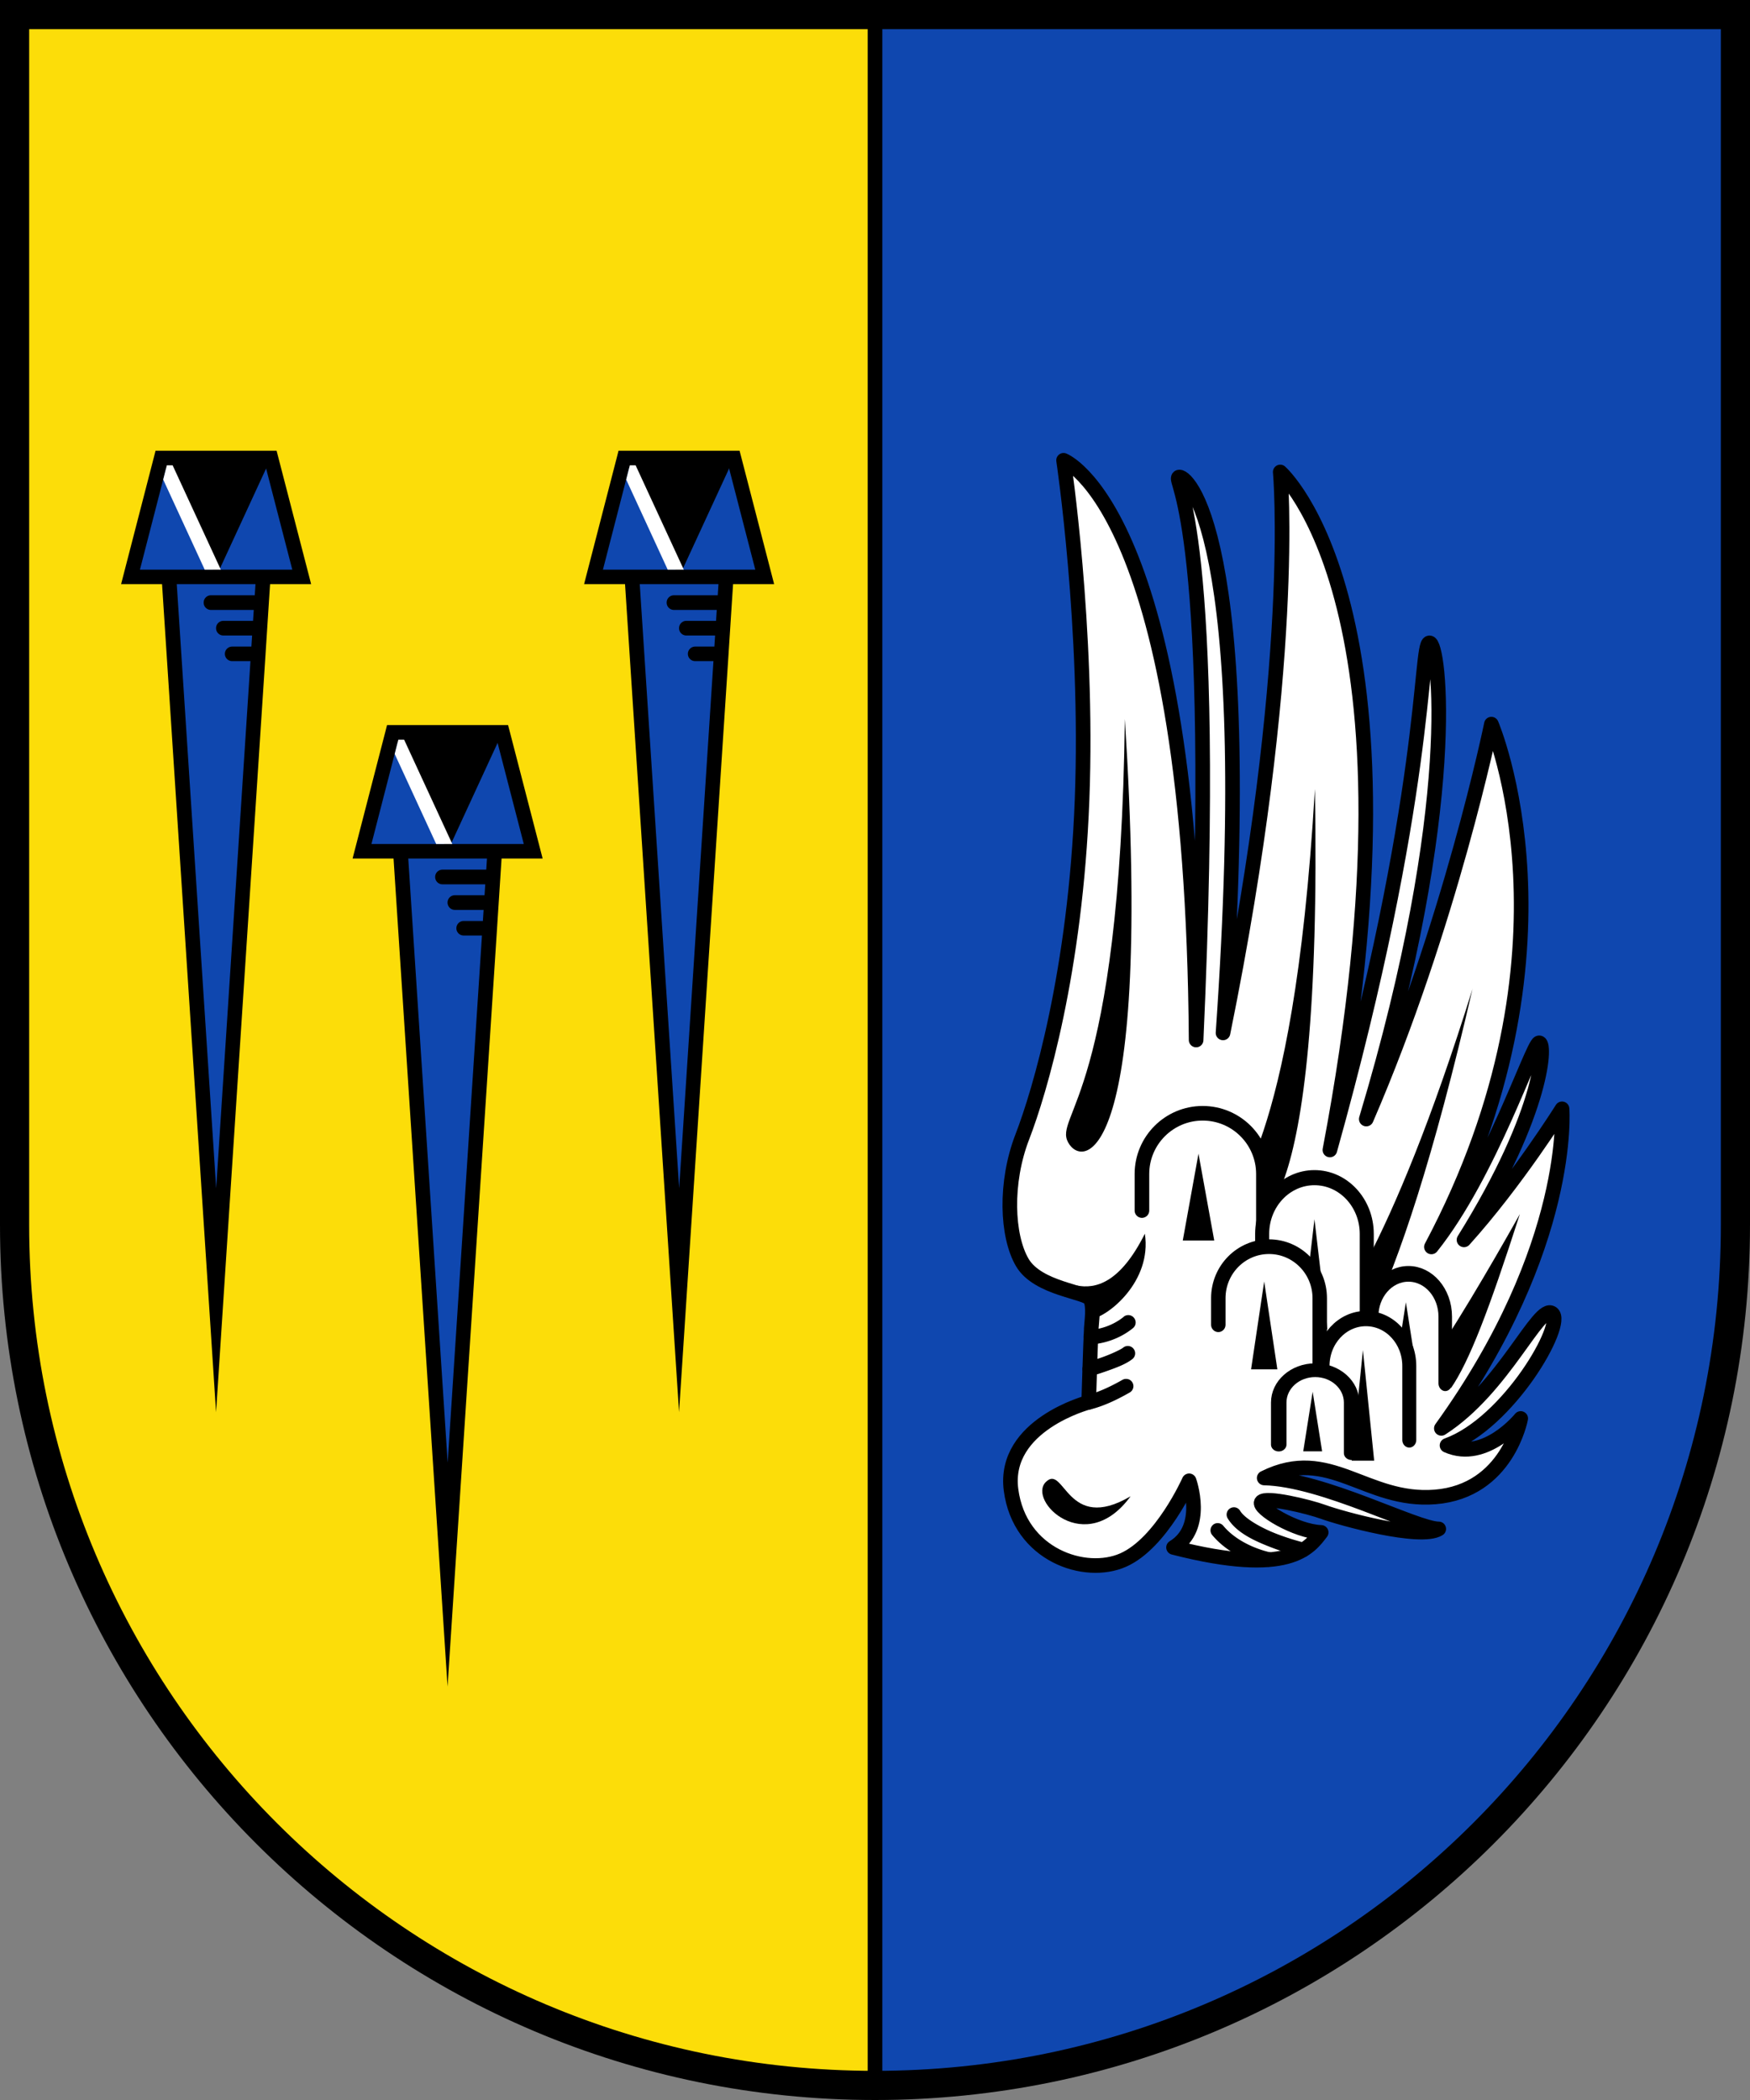
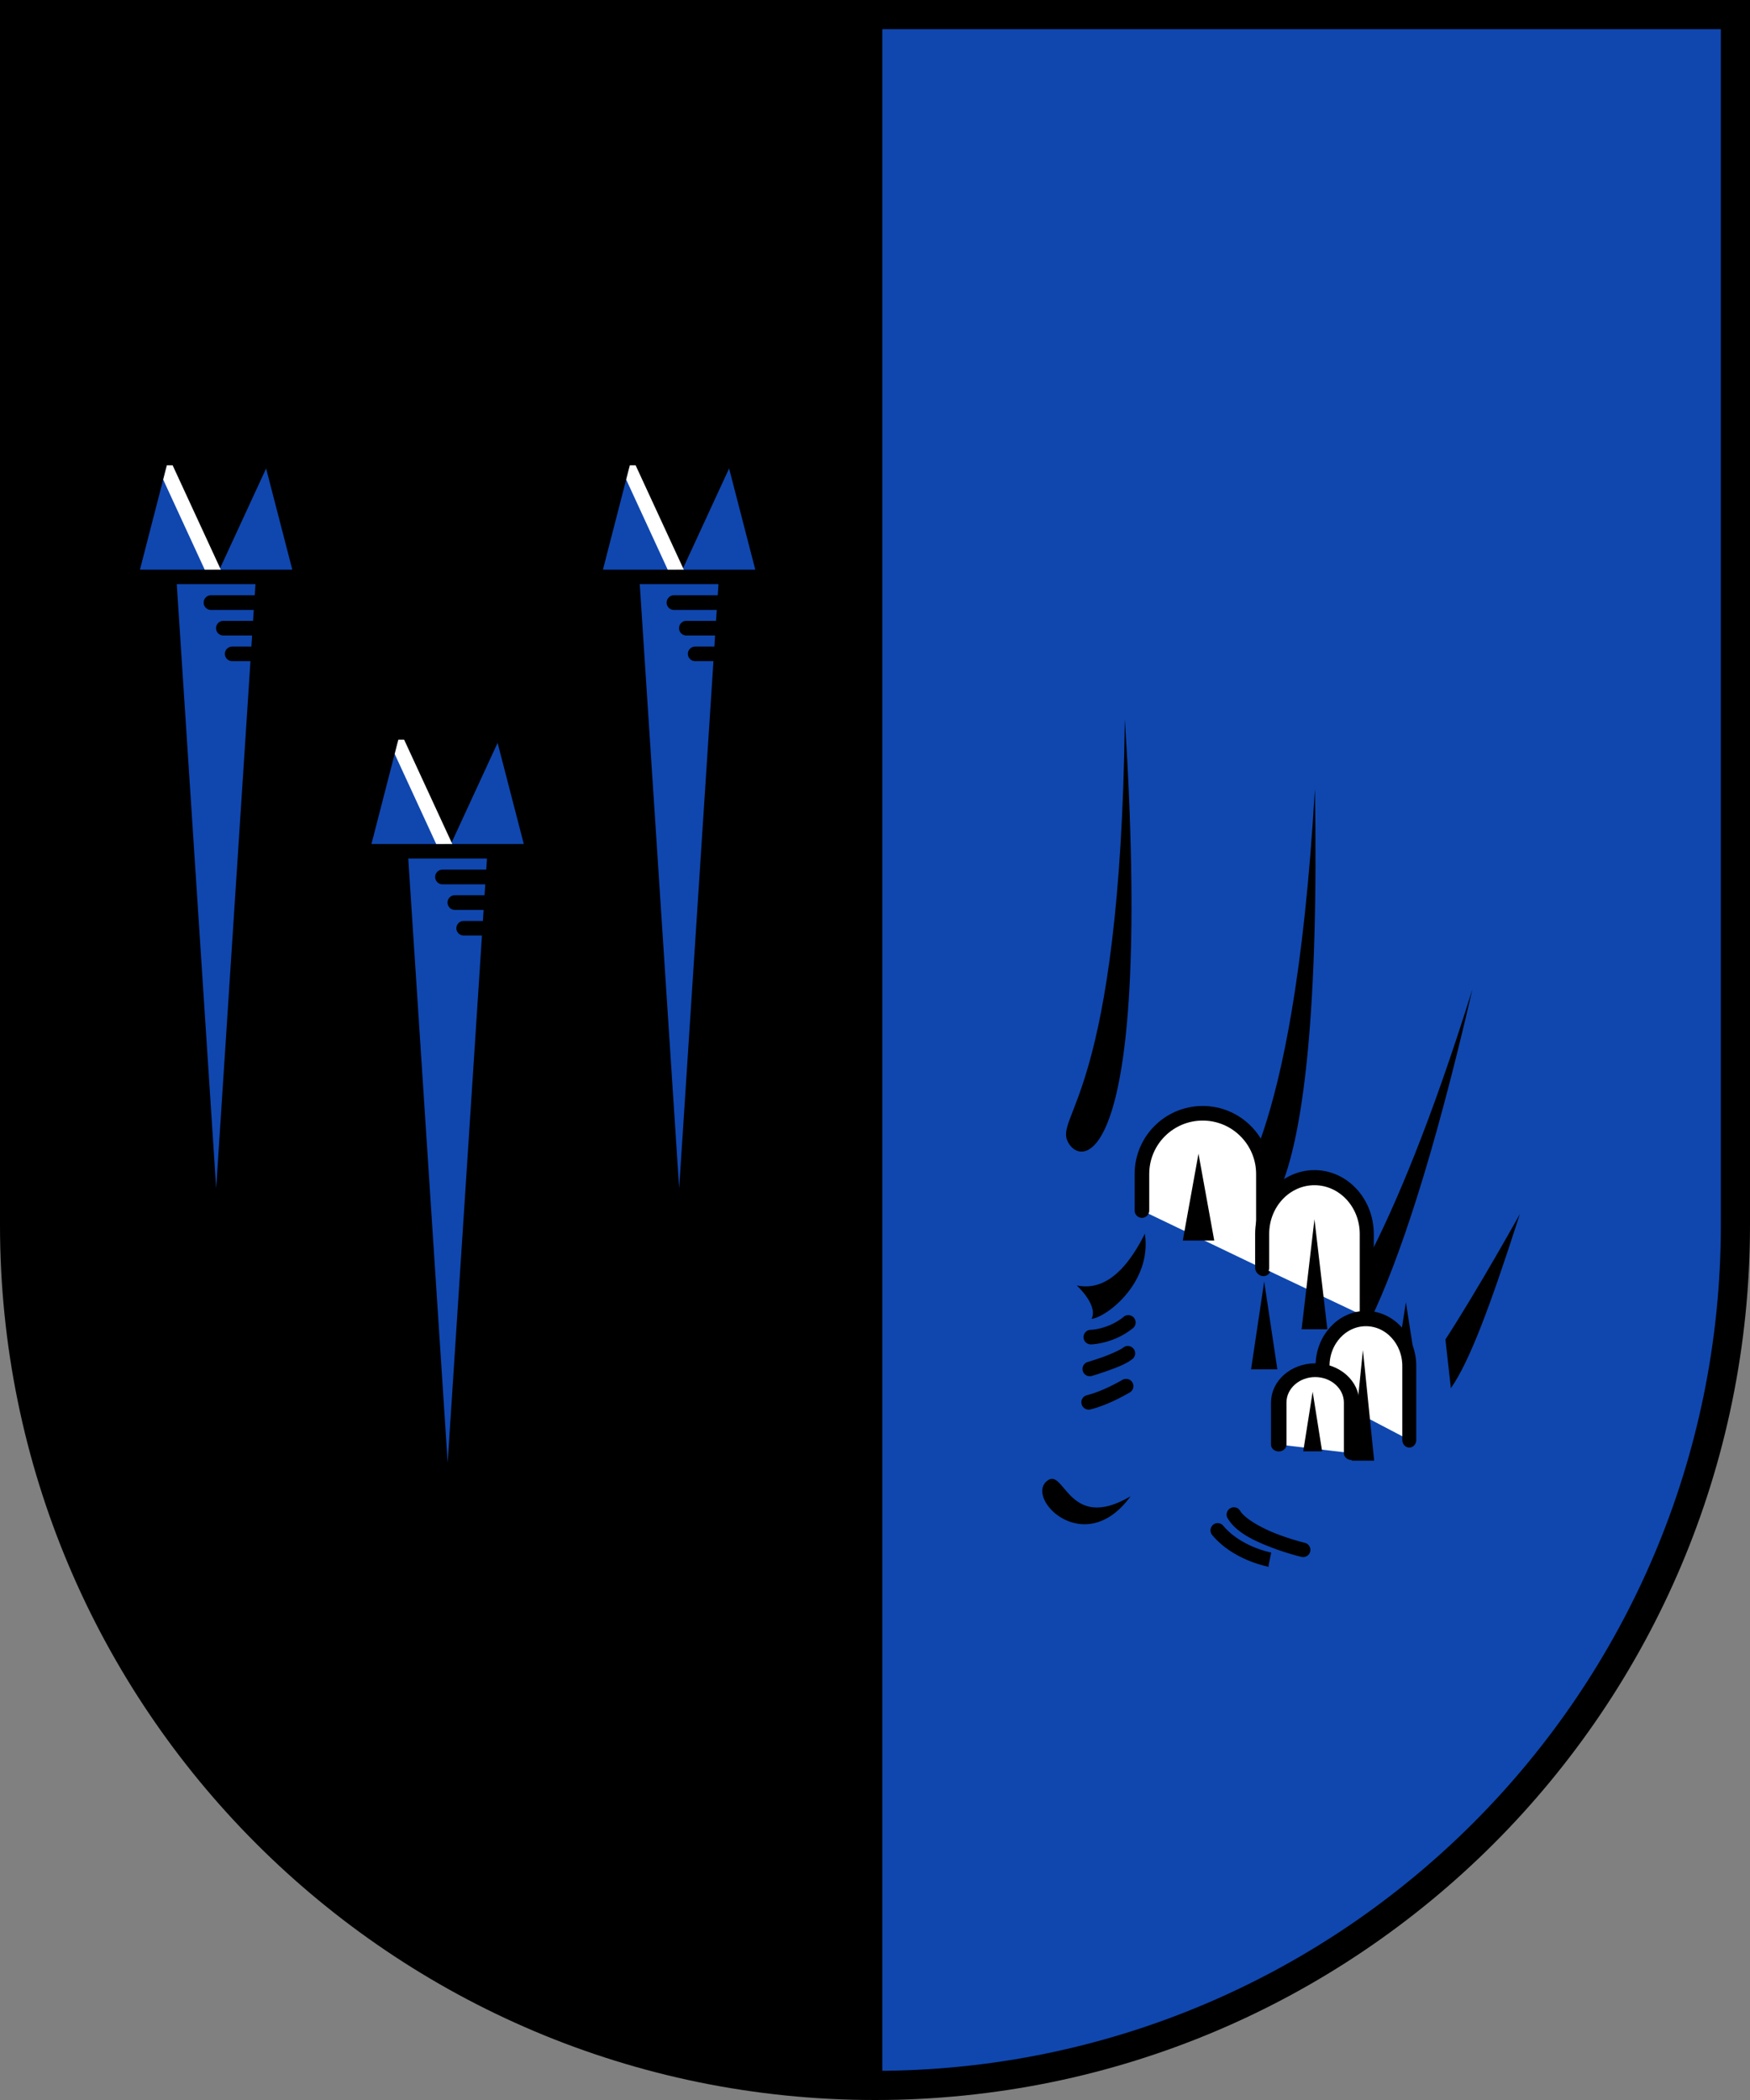
<svg xmlns="http://www.w3.org/2000/svg" xmlns:ns1="http://sodipodi.sourceforge.net/DTD/sodipodi-0.dtd" xmlns:ns2="http://www.inkscape.org/namespaces/inkscape" xml:space="preserve" id="svg11947" version="1.1" viewBox="0 0 31.75 38.1" width="120" height="144" ns1:docname="AUT_Kalsdorf_bei_Graz_COA.svg" ns2:version="1.2 (dc2aeda, 2022-05-15)">
  <rect x="0" y="0" width="31.75" height="38.1" fill="#808080" stroke="none" />
  <ns1:namedview id="namedview198" pagecolor="#ffffff" bordercolor="#000000" borderopacity="0.25" ns2:showpageshadow="2" ns2:pageopacity="0.0" ns2:pagecheckerboard="0" ns2:deskcolor="#d1d1d1" ns2:document-units="px" showgrid="false" ns2:zoom="1.9991732" ns2:cx="26.51096" ns2:cy="30.262511" ns2:window-width="1390" ns2:window-height="1205" ns2:window-x="2240" ns2:window-y="25" ns2:window-maximized="0" ns2:current-layer="layer1" />
  <defs id="defs11944">
    <linearGradient id="s_Salbe_Schwarz" ns2:swatch="solid">
      <stop style="stop-color:#000000;stop-opacity:1;" offset="0" id="stop3747" />
    </linearGradient>
    <linearGradient id="a_Argent_Silber" ns2:swatch="solid">
      <stop style="stop-color:#ffffff;stop-opacity:1;" offset="0" id="stop3741" />
    </linearGradient>
    <linearGradient id="A_Argent-dark_Silber-dunkel" ns2:swatch="solid">
      <stop style="stop-color:#e7e7e7;stop-opacity:1;" offset="0" id="stop3735" />
    </linearGradient>
    <linearGradient id="g_Gules_Rot" ns2:swatch="solid">
      <stop style="stop-color:#da121a;stop-opacity:1;" offset="0" id="stop3729" />
    </linearGradient>
    <linearGradient id="o_Or_Gold" ns2:swatch="solid">
      <stop style="stop-color:#fcdd09;stop-opacity:1;" offset="0" id="stop3723" />
    </linearGradient>
    <linearGradient id="b_Azure_Blau" ns2:swatch="solid">
      <stop style="stop-color:#0f47af;stop-opacity:1;" offset="0" id="stop3717" />
    </linearGradient>
    <linearGradient id="B_Bleu-celeste_Hellblau" ns2:swatch="solid">
      <stop style="stop-color:#4d87ca;stop-opacity:1;" offset="0" id="stop3711" />
    </linearGradient>
    <linearGradient id="B_Bleu-celeste-alt_Hellblau-alt" ns2:swatch="solid">
      <stop style="stop-color:#89c5e3;stop-opacity:1;" offset="0" id="stop3705" />
    </linearGradient>
    <linearGradient id="v_Vert_Gruen" ns2:swatch="solid">
      <stop style="stop-color:#078930;stop-opacity:1;" offset="0" id="stop3699" />
    </linearGradient>
    <linearGradient id="c_Carnation_Fleischfarbe" ns2:swatch="solid">
      <stop style="stop-color:#f2a772;stop-opacity:1;" offset="0" id="stop3693" />
    </linearGradient>
    <linearGradient id="p_Purpure_Purpur" ns2:swatch="solid">
      <stop style="stop-color:#9116a1;stop-opacity:1;" offset="0" id="stop3687" />
    </linearGradient>
    <linearGradient id="t_Tenne_Braun" ns2:swatch="solid">
      <stop style="stop-color:#9d5333;stop-opacity:1;" offset="0" id="stop3681" />
    </linearGradient>
    <linearGradient id="C_Cendre_Eisen" ns2:swatch="solid">
      <stop style="stop-color:#999999;stop-opacity:1;" offset="0" id="stop3675" />
    </linearGradient>
    <linearGradient id="Murray_Maulbeere" ns2:swatch="solid">
      <stop style="stop-color:#630727;stop-opacity:1;" offset="0" id="stop3669" />
    </linearGradient>
    <linearGradient id="Rose_Rosa" ns2:swatch="solid">
      <stop style="stop-color:#e63d6a;stop-opacity:1;" offset="0" id="stop2937" />
    </linearGradient>
    <linearGradient id="Orange_Orange" ns2:swatch="solid">
      <stop style="stop-color:#ed5f00;stop-opacity:1;" offset="0" id="stop2931" />
    </linearGradient>
    <linearGradient id="Buff_Leder" ns2:swatch="solid">
      <stop style="stop-color:#ddc595;stop-opacity:1;" offset="0" id="stop2925" />
    </linearGradient>
    <linearGradient id="Copper_Kupfer" ns2:swatch="solid">
      <stop style="stop-color:#953d02;stop-opacity:1;" offset="0" id="stop1435" />
    </linearGradient>
  </defs>
  <g ns2:groupmode="layer" id="layer1" ns2:label="Wappen">
    <path d="M 2e-7,3.1e-6 V 22.225 c 0,8.767 7.108,15.875 15.875,15.875 8.767,0 15.875,-7.108 15.875,-15.875 V 3.1e-6 Z" id="path11658" style="stroke-width:0.265" ns2:label="Schildrand" ns1:nodetypes="cssscc" />
-     <path id="rect3305" style="fill:#fcdd09;stroke:none;stroke-width:0.265;stroke-linecap:butt;stroke-miterlimit:24;stroke-dasharray:none" d="M 0.529 0.529 L 0.529 19.315 L 0.529 22.225 C 0.529 30.7 7.4 37.571 15.875 37.571 L 15.875 0.529 L 0.529 0.529 z " />
    <path id="rect3411" style="fill:#0f47af;stroke:none;stroke-width:0.265;stroke-linecap:butt;stroke-miterlimit:24;stroke-dasharray:none" d="M 15.875 0.529 L 15.875 37.571 C 24.35 37.571 31.221 30.7 31.221 22.225 L 31.221 19.315 L 31.221 0.529 L 15.875 0.529 z " />
    <g id="g3478" transform="translate(0,-1.058)">
      <path style="color:#000000;fill:#0f47af;stroke-width:0.265;stroke-miterlimit:24;-inkscape-stroke:none" d="m 2.925,9.367 h 1.991 l 0.557,2.158 H 2.368 Z" id="path3456" />
      <path style="color:#000000;fill:#0f47af;stroke-width:0.265;stroke-miterlimit:24;-inkscape-stroke:none" d="M 3.065,11.525 H 4.776 L 3.92,24.648 Z" id="path3450" />
      <path id="path3458" style="color:#000000;fill:#000000;stroke-miterlimit:24;-inkscape-stroke:none" d="M 2.822,9.235 2.797,9.334 2.197,11.656 H 2.94 L 3.92,26.68 4.053,24.639 4.817,12.938 a 0.132,0.132 0 0 0 0.001,-0.018 l 0.059,-0.912 a 0.132,0.132 0 0 0 5.168e-4,-0.005 v -10e-4 a 0.132,0.132 0 0 0 5.168e-4,-0.012 l 0.022,-0.334 H 5.645 L 5.018,9.235 Z M 3.027,9.5 H 4.813 L 5.303,11.393 H 4.918 2.924 2.539 Z m 0.18,2.156 h 1.428 l -0.013,0.202 h -0.794 a 0.132,0.132 0 0 0 -0.133,0.133 0.132,0.132 0 0 0 0.133,0.133 h 0.776 L 4.591,12.322 H 4.053 a 0.132,0.132 0 0 0 -0.133,0.133 0.132,0.132 0 0 0 0.133,0.133 H 4.574 L 4.561,12.789 H 4.211 a 0.132,0.132 0 0 0 -0.131,0.131 0.132,0.132 0 0 0 0.131,0.133 h 0.333 l -0.622,9.564 z" />
      <path id="path2467" style="opacity:1;stroke-width:0.132;stroke-miterlimit:24" d="M 2.925,9.367 H 4.916 L 3.92,11.525 Z" ns1:nodetypes="cccc" />
      <path id="path3251" style="color:#000000;fill:#ffffff;stroke-miterlimit:24;-inkscape-stroke:none" d="M 3.027,9.5 2.961,9.759 3.714,11.393 H 4.006 L 3.132,9.5 Z" />
    </g>
    <g id="g3490" transform="translate(8.4,-1.058)">
      <path style="color:#000000;fill:#0f47af;stroke-width:0.265;stroke-miterlimit:24;-inkscape-stroke:none" d="m 2.925,9.367 h 1.991 l 0.557,2.158 H 2.368 Z" id="path3480" />
      <path style="color:#000000;fill:#0f47af;stroke-width:0.265;stroke-miterlimit:24;-inkscape-stroke:none" d="M 3.065,11.525 H 4.776 L 3.92,24.648 Z" id="path3482" />
      <path id="path3484" style="color:#000000;fill:#000000;stroke-miterlimit:24;-inkscape-stroke:none" d="M 2.822,9.235 2.797,9.334 2.197,11.656 H 2.94 L 3.92,26.68 4.053,24.639 4.817,12.938 a 0.132,0.132 0 0 0 0.001,-0.018 l 0.059,-0.912 a 0.132,0.132 0 0 0 5.168e-4,-0.005 v -10e-4 a 0.132,0.132 0 0 0 5.168e-4,-0.012 l 0.022,-0.334 H 5.645 L 5.018,9.235 Z M 3.027,9.5 H 4.813 L 5.303,11.393 H 4.918 2.924 2.539 Z m 0.18,2.156 h 1.428 l -0.013,0.202 h -0.794 a 0.132,0.132 0 0 0 -0.133,0.133 0.132,0.132 0 0 0 0.133,0.133 h 0.776 L 4.591,12.322 H 4.053 a 0.132,0.132 0 0 0 -0.133,0.133 0.132,0.132 0 0 0 0.133,0.133 H 4.574 L 4.561,12.789 H 4.211 a 0.132,0.132 0 0 0 -0.131,0.131 0.132,0.132 0 0 0 0.131,0.133 h 0.333 l -0.622,9.564 z" />
      <path id="path3486" style="opacity:1;stroke-width:0.132;stroke-miterlimit:24" d="M 2.925,9.367 H 4.916 L 3.92,11.525 Z" ns1:nodetypes="cccc" />
      <path id="path3488" style="color:#000000;fill:#ffffff;stroke-miterlimit:24;-inkscape-stroke:none" d="M 3.027,9.5 2.961,9.759 3.714,11.393 H 4.006 L 3.132,9.5 Z" />
    </g>
    <g id="g3502" transform="translate(4.2,3.92)">
      <path style="color:#000000;fill:#0f47af;stroke-width:0.265;stroke-miterlimit:24;-inkscape-stroke:none" d="m 2.925,9.367 h 1.991 l 0.557,2.158 H 2.368 Z" id="path3492" />
      <path style="color:#000000;fill:#0f47af;stroke-width:0.265;stroke-miterlimit:24;-inkscape-stroke:none" d="M 3.065,11.525 H 4.776 L 3.92,24.648 Z" id="path3494" />
      <path id="path3496" style="color:#000000;fill:#000000;stroke-miterlimit:24;-inkscape-stroke:none" d="M 2.822,9.235 2.797,9.334 2.197,11.656 H 2.94 L 3.92,26.68 4.053,24.639 4.817,12.938 a 0.132,0.132 0 0 0 0.001,-0.018 l 0.059,-0.912 a 0.132,0.132 0 0 0 5.168e-4,-0.005 v -10e-4 a 0.132,0.132 0 0 0 5.168e-4,-0.012 l 0.022,-0.334 H 5.645 L 5.018,9.235 Z M 3.027,9.5 H 4.813 L 5.303,11.393 H 4.918 2.924 2.539 Z m 0.18,2.156 h 1.428 l -0.013,0.202 h -0.794 a 0.132,0.132 0 0 0 -0.133,0.133 0.132,0.132 0 0 0 0.133,0.133 h 0.776 L 4.591,12.322 H 4.053 a 0.132,0.132 0 0 0 -0.133,0.133 0.132,0.132 0 0 0 0.133,0.133 H 4.574 L 4.561,12.789 H 4.211 a 0.132,0.132 0 0 0 -0.131,0.131 0.132,0.132 0 0 0 0.131,0.133 h 0.333 l -0.622,9.564 z" />
      <path id="path3498" style="opacity:1;stroke-width:0.132;stroke-miterlimit:24" d="M 2.925,9.367 H 4.916 L 3.92,11.525 Z" ns1:nodetypes="cccc" />
      <path id="path3500" style="color:#000000;fill:#ffffff;stroke-miterlimit:24;-inkscape-stroke:none" d="M 3.027,9.5 2.961,9.759 3.714,11.393 H 4.006 L 3.132,9.5 Z" />
    </g>
    <path style="display:none;opacity:1;fill:#ffffff;stroke:#000000;stroke-width:0.265;stroke-linecap:butt;stroke-linejoin:round;stroke-miterlimit:24;stroke-dasharray:none" d="m 19.798,25.167 c 0.012,-0.177 0.047,-0.389 -0.012,-0.531 -0.059,-0.142 -0.956,-0.189 -1.239,-0.673 -0.283,-0.484 -0.319,-1.451 0,-2.277 0.319,-0.826 0.967,-3.009 1.085,-6.124 0.118,-3.115 -0.336,-6.153 -0.336,-6.153 0,0 2.338,0.884 2.405,10.518 0.423,-9.36 -0.42,-10.134 -0.317,-10.211 0.103,-0.077 1.446,0.903 0.805,10.082 1.361,-6.7 1.038,-10.177 1.038,-10.177 0,0 2.778,2.427 0.901,12.301 1.799,-6.437 1.625,-9.175 1.805,-9.201 0.18,-0.026 0.573,2.923 -1.145,8.64 1.524,-3.522 2.27,-7.165 2.27,-7.165 0,0 1.766,4.111 -1.088,9.485 1.061,-1.328 1.821,-3.651 1.949,-3.702 0.129,-0.051 0.123,1.2 -1.358,3.574 0.951,-1.054 1.779,-2.378 1.779,-2.378 0,0 0.201,2.481 -2.19,5.798 1.138,-0.73 1.764,-2.268 2.01,-2.087 0.246,0.181 -0.787,1.992 -1.907,2.396 0.694,0.309 1.337,-0.489 1.337,-0.489 0,0 -0.238,1.319 -1.554,1.424 -1.257,0.1 -1.916,-0.936 -3.1,-0.344 1.07,0.023 2.755,0.924 3.167,0.924 -0.334,0.206 -1.767,-0.189 -2.096,-0.309 -0.266,-0.097 -1.05,-0.286 -1.122,-0.178 -0.072,0.108 0.621,0.533 1.085,0.55 -0.211,0.276 -0.571,0.813 -2.679,0.273 0.591,-0.36 0.283,-1.209 0.283,-1.209 0,0 -0.501,1.129 -1.195,1.437 -0.694,0.309 -1.881,-0.09 -2.036,-1.272 -0.154,-1.183 1.409,-1.59 1.409,-1.59 0,0 0.035,-1.156 0.047,-1.333 z" id="path3607" ns1:nodetypes="cssssccscccscccsccczccsccszcccssccc" ns2:label="DEL" />
    <g id="g4909" transform="translate(0,-1.058)">
-       <path style="opacity:1;fill:#ffffff;stroke:#000000;stroke-width:0.265;stroke-linecap:butt;stroke-linejoin:round;stroke-miterlimit:24;stroke-dasharray:none" d="m 19.798,25.167 c 0.012,-0.177 0.047,-0.389 -0.012,-0.531 -0.059,-0.142 -0.956,-0.189 -1.239,-0.673 -0.283,-0.484 -0.319,-1.451 0,-2.277 0.319,-0.826 0.967,-3.009 1.085,-6.124 0.118,-3.115 -0.336,-6.153 -0.336,-6.153 0,0 2.338,0.884 2.405,10.518 0.423,-9.36 -0.42,-10.134 -0.317,-10.211 0.103,-0.077 1.446,0.903 0.805,10.082 1.361,-6.7 1.038,-10.177 1.038,-10.177 0,0 2.778,2.427 0.901,12.301 1.799,-6.437 1.625,-9.175 1.805,-9.201 0.18,-0.026 0.573,2.923 -1.145,8.64 1.524,-3.522 2.27,-7.165 2.27,-7.165 0,0 1.766,4.111 -1.088,9.485 1.061,-1.328 1.821,-3.651 1.949,-3.702 0.129,-0.051 0.123,1.2 -1.358,3.574 0.951,-1.054 1.779,-2.378 1.779,-2.378 0,0 0.201,2.481 -2.19,5.798 1.138,-0.73 1.764,-2.268 2.01,-2.087 0.246,0.181 -0.787,1.992 -1.907,2.396 0.694,0.309 1.337,-0.489 1.337,-0.489 0,0 -0.238,1.319 -1.554,1.424 -1.257,0.1 -1.916,-0.936 -3.1,-0.344 1.07,0.023 2.755,0.924 3.167,0.924 -0.334,0.206 -1.767,-0.189 -2.096,-0.309 -0.266,-0.097 -1.05,-0.286 -1.122,-0.178 -0.072,0.108 0.621,0.533 1.085,0.55 -0.211,0.276 -0.571,0.813 -2.679,0.273 0.591,-0.36 0.283,-1.209 0.283,-1.209 0,0 -0.501,1.129 -1.195,1.437 -0.694,0.309 -1.881,-0.09 -2.036,-1.272 -0.154,-1.183 1.409,-1.59 1.409,-1.59 0,0 0.035,-1.156 0.047,-1.333 z" id="path3767" ns1:nodetypes="cssssccscccscccsccczccsccszcccssccc" />
      <path style="opacity:1;fill:#000000;stroke:none;stroke-width:0.265;stroke-linecap:butt;stroke-linejoin:round;stroke-miterlimit:24;stroke-dasharray:none" d="m 20.408,14.103 c -0.083,6.869 -1.295,7.19 -1.029,7.682 0.267,0.492 1.543,0.398 1.029,-7.682 z" id="path3880" ns1:nodetypes="czc" />
-       <path style="opacity:1;fill:#000000;stroke:none;stroke-width:0.265;stroke-linecap:butt;stroke-linejoin:round;stroke-miterlimit:24;stroke-dasharray:none" d="m 23.856,15.373 c -0.399,6.858 -1.625,7.123 -1.381,7.626 0.244,0.503 1.523,0.469 1.381,-7.626 z" id="path3882" ns1:nodetypes="czc" />
+       <path style="opacity:1;fill:#000000;stroke:none;stroke-width:0.265;stroke-linecap:butt;stroke-linejoin:round;stroke-miterlimit:24;stroke-dasharray:none" d="m 23.856,15.373 c -0.399,6.858 -1.625,7.123 -1.381,7.626 0.244,0.503 1.523,0.469 1.381,-7.626 " id="path3882" ns1:nodetypes="czc" />
      <path id="path3884" style="opacity:1;fill:#000000;stroke:none;stroke-width:0.265;stroke-linecap:butt;stroke-linejoin:round;stroke-miterlimit:24;stroke-dasharray:none" d="m 26.718,18.992 c -0.756,2.424 -1.403,3.947 -1.914,4.931 v 1.033 l 0.07,0.028 c 0.504,-1.058 1.13,-2.897 1.843,-5.992 z" />
      <path id="path3888" style="opacity:1;fill:#000000;stroke:none;stroke-width:0.265;stroke-linecap:butt;stroke-linejoin:round;stroke-miterlimit:24;stroke-dasharray:none" d="m 27.574,23.086 c 0,0 -0.762,1.368 -1.35,2.274 l 0.099,0.885 c 0.331,-0.481 0.683,-1.393 1.251,-3.158 z" ns1:nodetypes="cccc" />
      <path style="opacity:1;fill:#000000;stroke:none;stroke-width:0.265;stroke-linecap:butt;stroke-linejoin:round;stroke-miterlimit:24;stroke-dasharray:none" d="m 19.534,24.38 c 0.337,0.068 0.786,-0.037 1.237,-0.939 0.133,0.872 -0.677,1.508 -0.967,1.546 0.125,-0.251 -0.27,-0.608 -0.27,-0.608 z" id="path3890" ns1:nodetypes="cccc" />
      <path style="opacity:1;fill:#000000;stroke:none;stroke-width:0.265;stroke-linecap:butt;stroke-linejoin:round;stroke-miterlimit:24;stroke-dasharray:none" d="m 20.512,28.205 c -0.82,1.124 -1.876,0.079 -1.538,-0.259 0.338,-0.338 0.378,0.942 1.538,0.259 z" id="path3892" ns1:nodetypes="czc" />
      <path style="color:#000000;fill:#000000;stroke-linecap:round;stroke-linejoin:round;stroke-miterlimit:24;-inkscape-stroke:none" d="m 22.418,28.408 a 0.132,0.132 0 0 0 -0.1,0.016 0.132,0.132 0 0 0 -0.045,0.18 c 0.156,0.261 0.489,0.411 0.783,0.525 0.294,0.114 0.557,0.176 0.557,0.176 a 0.132,0.132 0 0 0 0.158,-0.098 0.132,0.132 0 0 0 -0.098,-0.158 c 0,0 -0.247,-0.059 -0.521,-0.166 C 22.877,28.776 22.582,28.607 22.5,28.469 A 0.132,0.132 0 0 0 22.418,28.408 Z" id="path3894" />
      <path style="color:#000000;fill:#000000;stroke-linecap:round;stroke-linejoin:round;stroke-miterlimit:24" d="m 22.01,28.721 a 0.132,0.132 0 0 0 -0.018,0.186 c 0.196,0.236 0.453,0.378 0.658,0.463 0.103,0.043 0.192,0.07 0.258,0.088 0.033,0.009 0.059,0.015 0.078,0.02 0.009,0.002 0.016,0.005 0.021,0.006 0.002,3.52e-4 0.003,-2.48e-4 0.004,0 6.4e-4,1.24e-4 0.001,-9.9e-5 0.002,0 0.002,2.98e-4 0.004,0.002 0.004,0.002 a 0.132,0.132 0 0 0 -0.002,-0.023 c 0.007,-0.036 0.049,-0.238 0.049,-0.238 -6.45e-4,-1.22e-4 -0.002,3.51e-4 -0.004,0 -0.004,-7.02e-4 -0.01,-0.002 -0.018,-0.004 -0.015,-0.003 -0.036,-0.008 -0.064,-0.016 -0.057,-0.015 -0.138,-0.041 -0.229,-0.078 -0.18,-0.075 -0.398,-0.198 -0.555,-0.387 a 0.132,0.132 0 0 0 -0.186,-0.018 z" id="path3896" />
      <path style="color:#000000;fill:#000000;stroke-linecap:round;stroke-linejoin:round;stroke-miterlimit:24;-inkscape-stroke:none" d="m 20.387,24.949 c -0.284,0.229 -0.598,0.236 -0.598,0.236 a 0.132,0.132 0 0 0 -0.131,0.135 0.132,0.132 0 0 0 0.135,0.129 c 0,0 0.402,-0.004 0.76,-0.293 a 0.132,0.132 0 0 0 0.021,-0.188 0.132,0.132 0 0 0 -0.188,-0.02 z" id="path4632" />
      <path style="color:#000000;fill:#000000;stroke-linecap:round;stroke-linejoin:round;stroke-miterlimit:24;-inkscape-stroke:none" d="m 20.381,25.506 c -0.05,0.039 -0.223,0.119 -0.371,0.172 -0.148,0.053 -0.275,0.09 -0.275,0.09 a 0.132,0.132 0 0 0 -0.09,0.164 0.132,0.132 0 0 0 0.164,0.09 c 0,0 0.135,-0.04 0.291,-0.096 0.156,-0.056 0.329,-0.119 0.445,-0.211 a 0.132,0.132 0 0 0 0.021,-0.186 0.132,0.132 0 0 0 -0.186,-0.023 z" id="path4634" />
      <path style="color:#000000;fill:#000000;stroke-linecap:round;stroke-linejoin:round;stroke-miterlimit:24;-inkscape-stroke:none" d="m 20.465,26.08 a 0.132,0.132 0 0 0 -0.1,0.012 c -0.253,0.144 -0.467,0.234 -0.646,0.279 a 0.132,0.132 0 0 0 -0.096,0.16 0.132,0.132 0 0 0 0.16,0.098 c 0.212,-0.053 0.446,-0.154 0.713,-0.307 a 0.132,0.132 0 0 0 0.049,-0.182 0.132,0.132 0 0 0 -0.08,-0.061 z" id="path4636" />
      <g id="g4714">
        <path id="rect4653" style="opacity:1;fill:#ffffff;stroke:#000000;stroke-width:0.265;stroke-linecap:round;stroke-linejoin:round;stroke-miterlimit:24;stroke-dasharray:none" d="m 22.922,24.079 v -1.721 c -7.7e-5,-0.608 -0.493,-1.102 -1.102,-1.102 -0.608,7.7e-5 -1.102,0.493 -1.102,1.102 v 0.663" ns1:nodetypes="ccccc" />
        <path id="rect4650" style="opacity:1;stroke-width:0.265;stroke-linecap:round;stroke-linejoin:round;stroke-miterlimit:24" d="m 21.744,21.989 0.286,1.576 h -0.571 z" ns1:nodetypes="cccc" />
      </g>
      <g id="g4720" transform="matrix(0.606,0,0,0.703,12.33,9.227)" style="stroke-width:1.531">
-         <path id="path4716" style="opacity:1;fill:none;stroke:#000000;stroke-width:0.405;stroke-linecap:round;stroke-linejoin:round;stroke-miterlimit:24;stroke-dasharray:none" d="m 22.922,24.078 0,-1.721 c -7.7e-5,-0.608 -0.493,-1.102 -1.102,-1.102 -0.608,7.7e-5 -1.102,0.493 -1.102,1.102 v 0.663" ns1:nodetypes="ccccc" />
        <path id="path4718" style="opacity:1;stroke-width:0.405;stroke-linecap:round;stroke-linejoin:round;stroke-miterlimit:24" d="m 21.744,21.989 0.286,1.576 h -0.571 z" ns1:nodetypes="cccc" />
      </g>
      <g id="g4868" transform="matrix(0.861,0,0,0.926,5.061,2.741)" style="stroke-width:1.12">
        <path id="path4864" style="opacity:1;fill:#ffffff;stroke:#000000;stroke-width:0.296;stroke-linecap:round;stroke-linejoin:round;stroke-miterlimit:24;stroke-dasharray:none" d="m 22.922,23.992 v -1.634 c -7.7e-5,-0.608 -0.493,-1.102 -1.102,-1.102 -0.608,7.7e-5 -1.102,0.493 -1.102,1.102 v 0.663" ns1:nodetypes="ccccc" />
        <path id="path4866" style="opacity:1;stroke-width:0.296;stroke-linecap:round;stroke-linejoin:round;stroke-miterlimit:24" d="m 21.82,22.071 0.272,2.156 H 21.549 Z" ns1:nodetypes="cccc" />
      </g>
      <g id="g4726" transform="matrix(0.714,0,0,0.78,9.202,8.401)" style="stroke-width:1.341">
        <path id="path4722" style="opacity:1;fill:#ffffff;stroke:#000000;stroke-width:0.355;stroke-linecap:round;stroke-linejoin:round;stroke-miterlimit:24;stroke-dasharray:none" d="m 22.922,24.079 v -1.721 c -7.7e-5,-0.608 -0.493,-1.102 -1.102,-1.102 -0.608,7.7e-5 -1.102,0.493 -1.102,1.102 v 0.663" ns1:nodetypes="ccccc" />
        <path id="path4724" style="opacity:1;stroke-width:0.355;stroke-linecap:round;stroke-linejoin:round;stroke-miterlimit:24" d="m 21.744,21.989 0.286,2.572 h -0.571 z" ns1:nodetypes="cccc" />
      </g>
      <g id="g4874" transform="matrix(0.835,0,0,0.848,4.804,5.652)" style="stroke-width:1.189">
-         <path id="path4870" style="opacity:1;fill:#ffffff;stroke:#000000;stroke-width:0.314;stroke-linecap:round;stroke-linejoin:round;stroke-miterlimit:24;stroke-dasharray:none" d="m 22.922,23.87 v -1.513 c -7.7e-5,-0.608 -0.493,-1.102 -1.102,-1.102 -0.608,7.7e-5 -1.102,0.493 -1.102,1.102 v 0.568" ns1:nodetypes="ccccc" />
        <path id="path4872" style="opacity:1;stroke-width:0.314;stroke-linecap:round;stroke-linejoin:round;stroke-miterlimit:24" d="m 21.715,21.999 0.286,1.88 H 21.43 Z" ns1:nodetypes="cccc" />
      </g>
      <g id="g4732" transform="matrix(0.6,0,0,0.533,10.769,14.588)" style="stroke-width:1.769">
        <path id="path4728" style="opacity:1;fill:#ffffff;stroke:#000000;stroke-width:0.468;stroke-linecap:round;stroke-linejoin:round;stroke-miterlimit:24;stroke-dasharray:none" d="m 22.922,24.079 v -1.721 c -7.7e-5,-0.608 -0.493,-1.102 -1.102,-1.102 -0.608,7.7e-5 -1.102,0.493 -1.102,1.102 v 1.429" ns1:nodetypes="ccccc" />
        <path id="path4730" style="opacity:1;stroke-width:0.468;stroke-linecap:round;stroke-linejoin:round;stroke-miterlimit:24" d="m 21.744,21.989 0.286,2.029 h -0.571 z" ns1:nodetypes="cccc" />
      </g>
    </g>
    <path style="opacity:1;fill:#ffffff;stroke:#000000;stroke-width:0.265;stroke-linecap:round;stroke-linejoin:round;stroke-miterlimit:24;stroke-dasharray:none" d="M 15.875,0.529 V 37.571" id="path5004" />
  </g>
</svg>